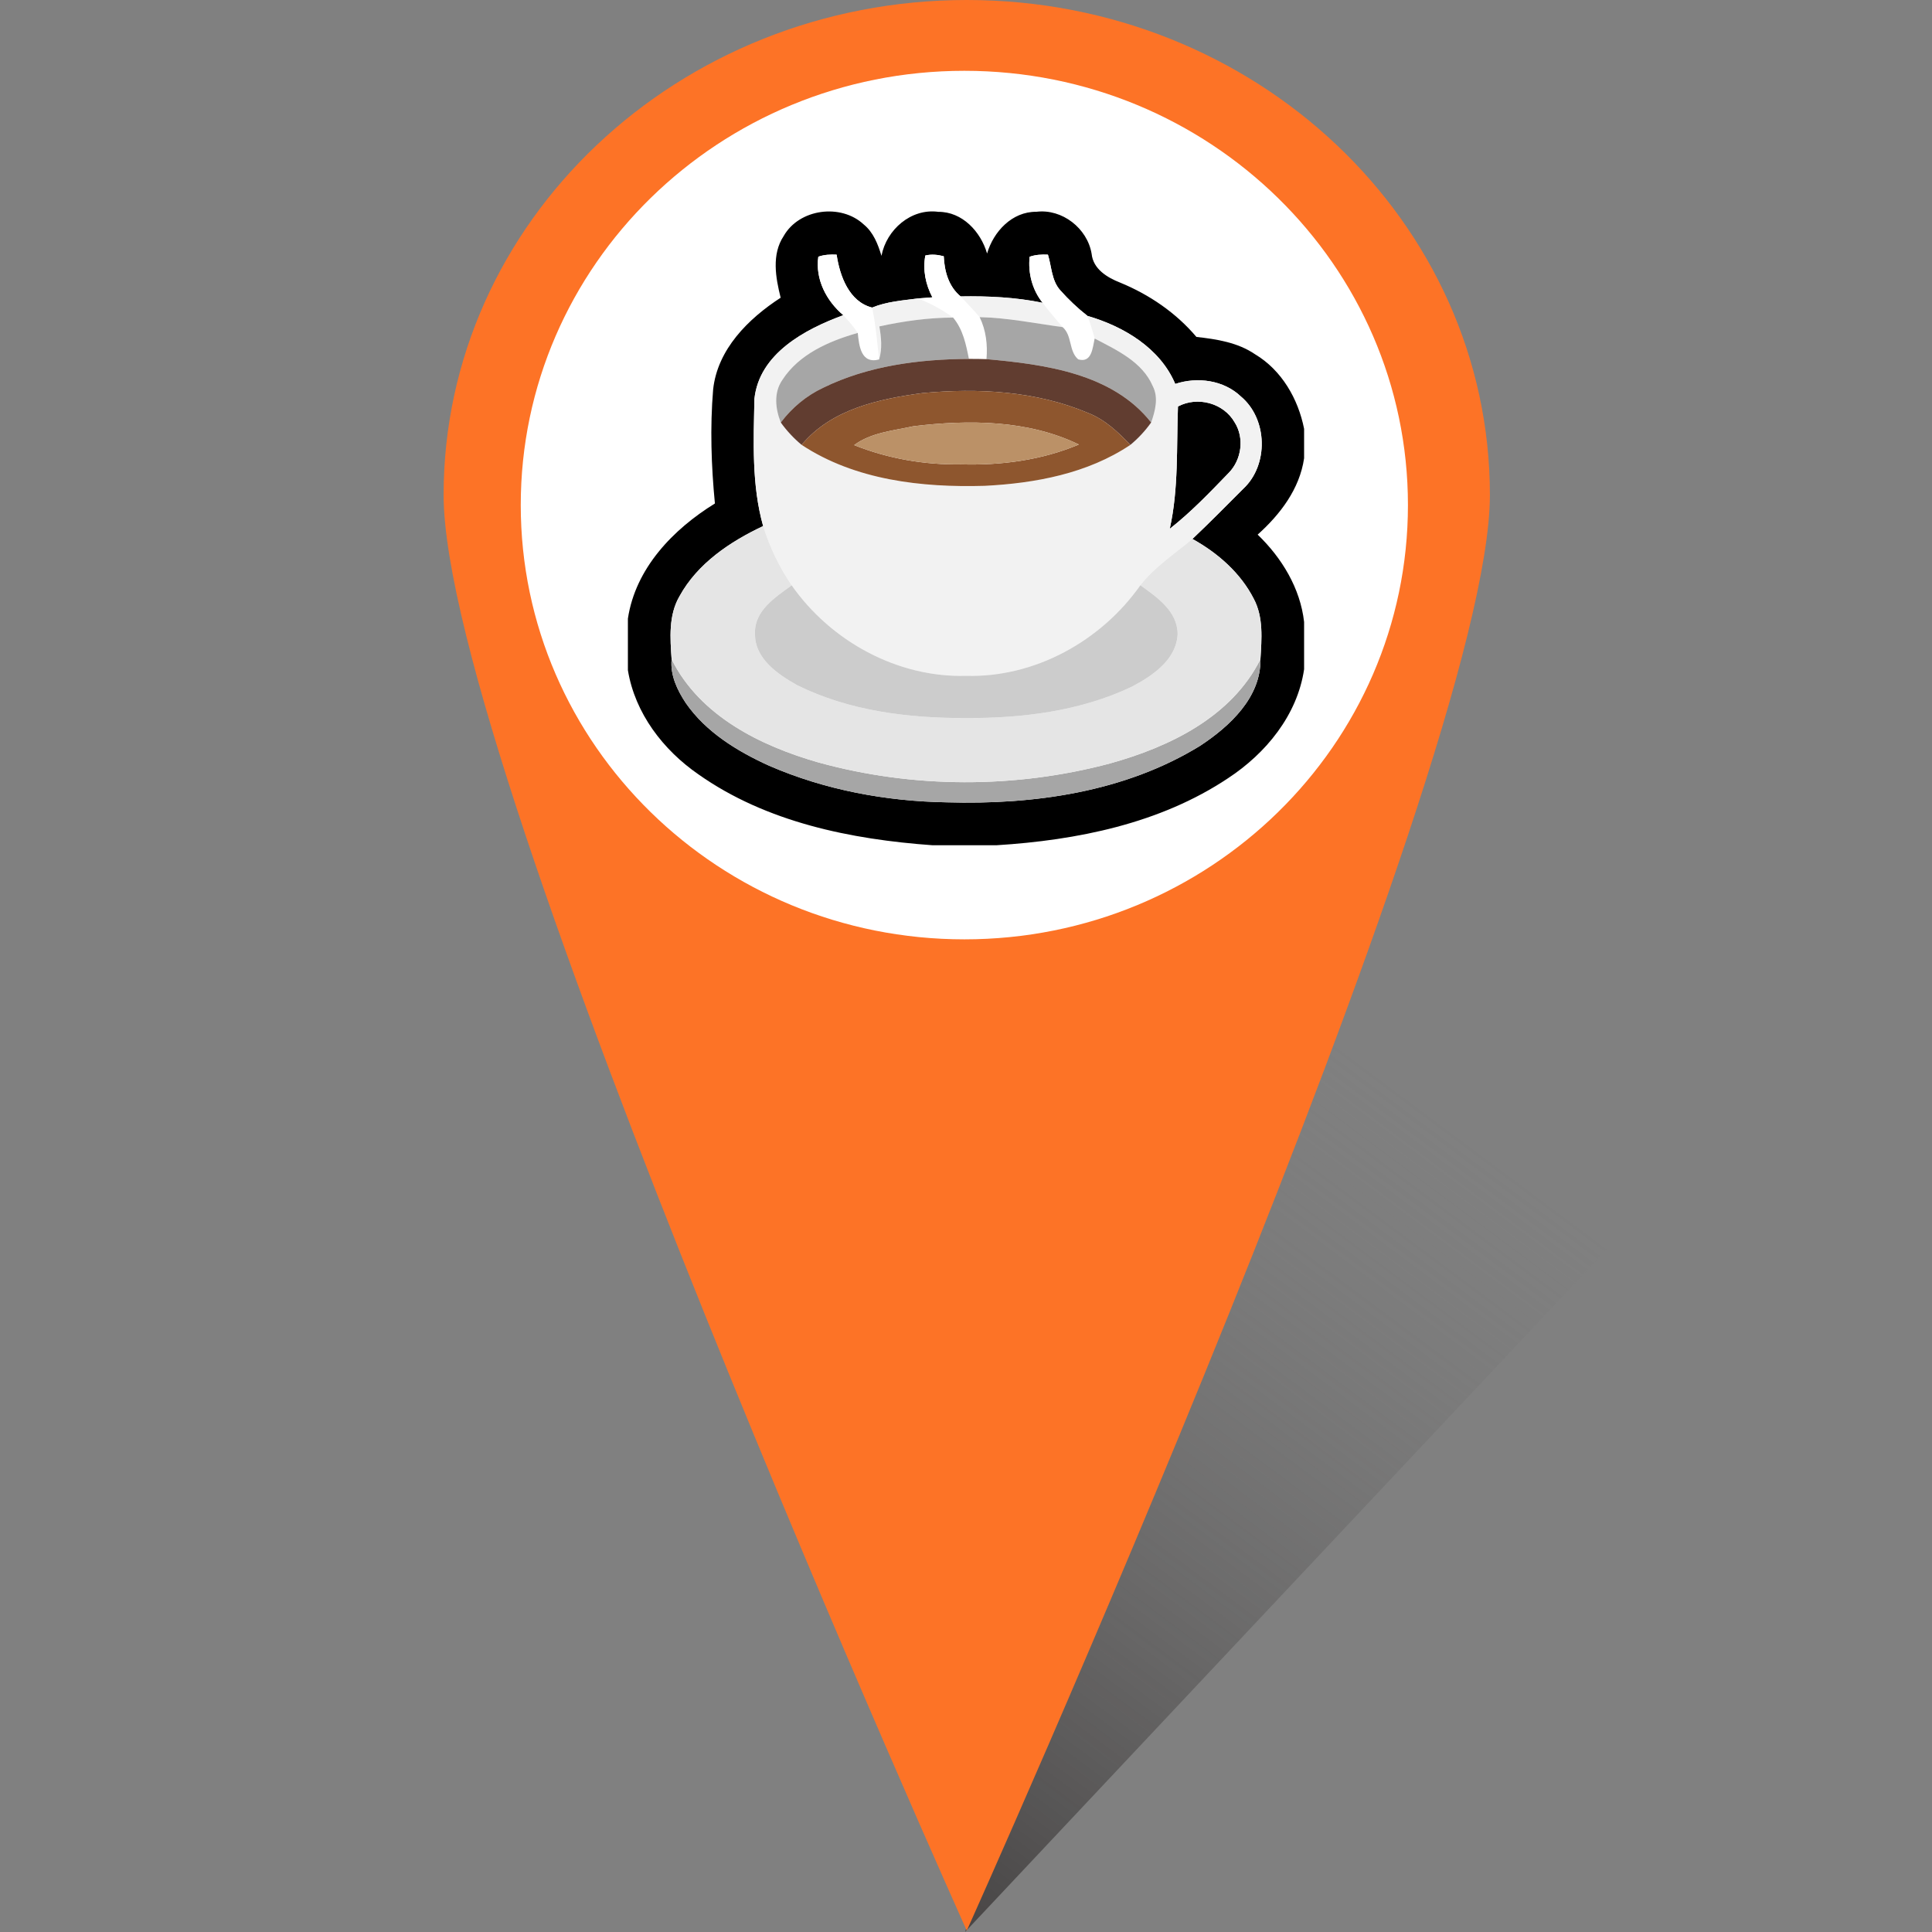
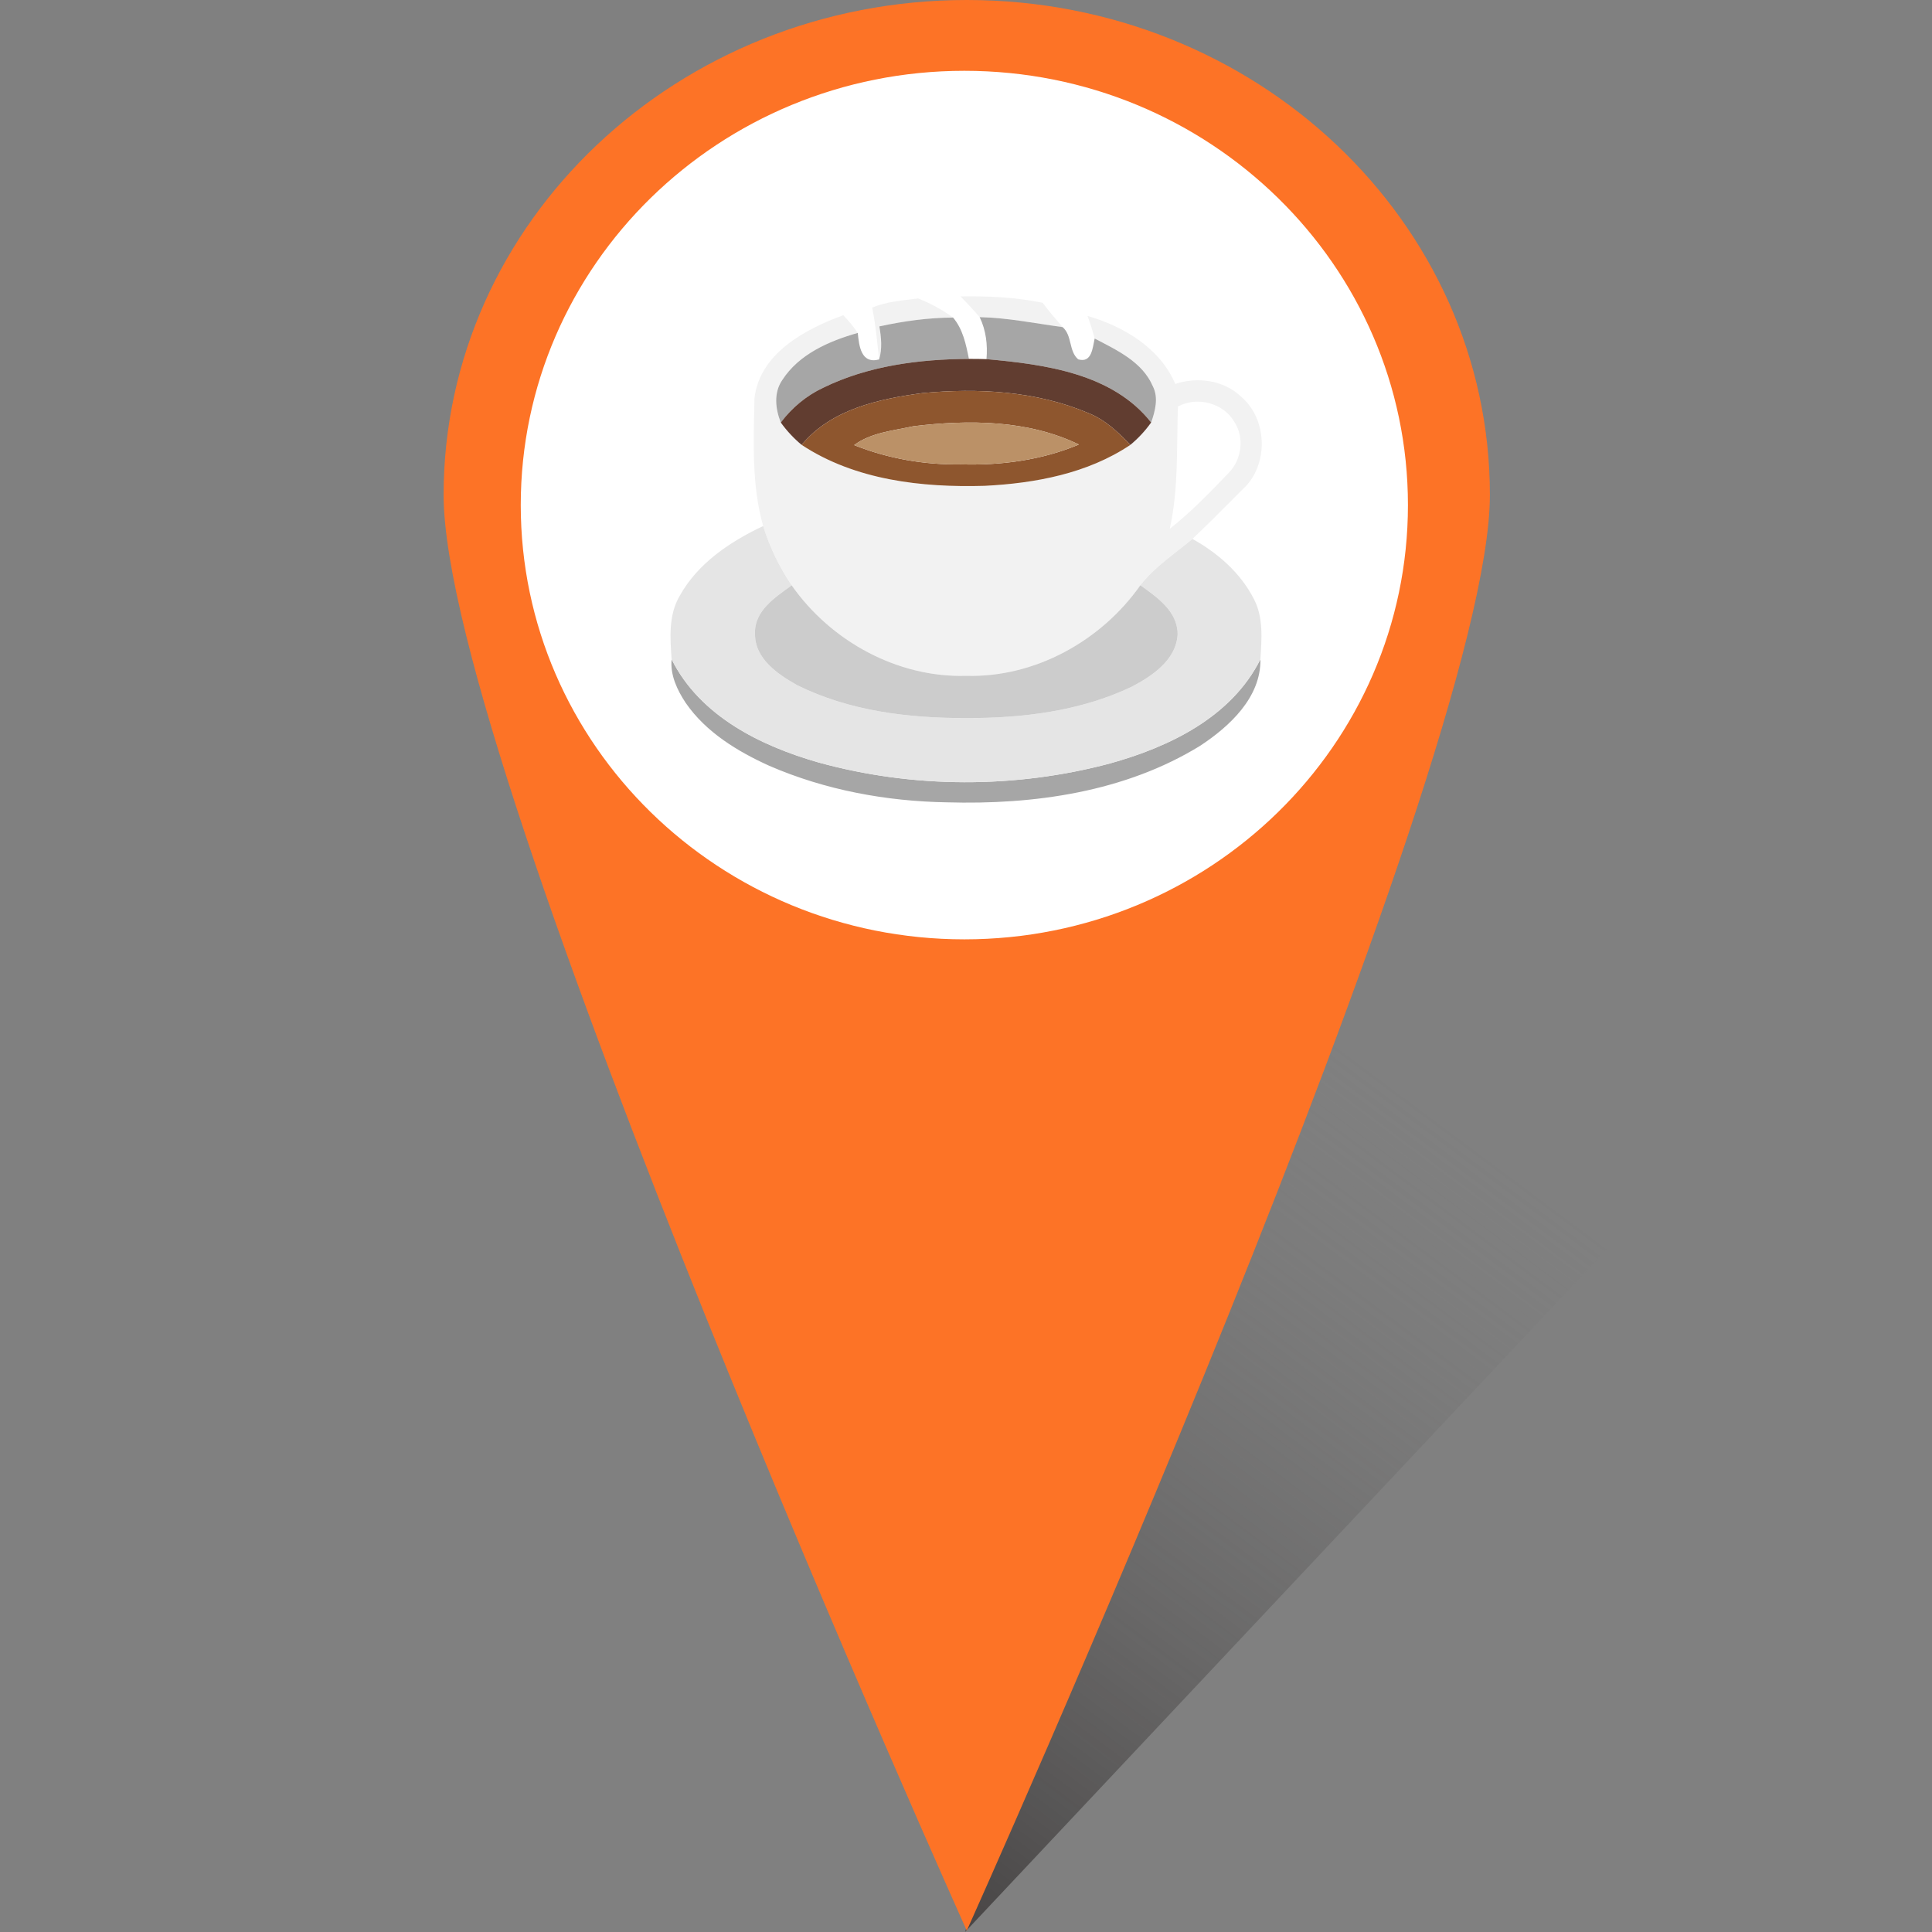
<svg xmlns="http://www.w3.org/2000/svg" width="400" height="400" viewBox="0 0 400 400" fill="none">
  <rect x="0" y="0" width="400" height="400" fill="#808080" stroke="none" />
  <path d="M367.119 222L199.802 400L264.654 198.052L367.119 222Z" fill="url(#paint0_linear_66_15798)" fill-opacity="0.8" />
  <path d="M308.469 102.474C308.469 45.879 259.976 6.10352e-05 200.157 6.10352e-05C140.337 6.10352e-05 91.844 45.879 91.844 102.474C91.844 159.068 200.157 399.714 200.157 399.714C200.157 399.714 308.469 159.068 308.469 102.474Z" fill="#FD7326" />
  <path d="M291.499 104.57C291.499 154.227 250.38 194.482 199.658 194.482C148.935 194.482 107.816 154.227 107.816 104.57C107.816 54.914 148.935 14.659 199.658 14.659C250.38 14.659 291.499 54.914 291.499 104.57Z" fill="white" />
  <g clip-path="url(#clip0_66_15798)">
-     <path d="M162.249 48.874C165.457 43.206 174.11 42.078 178.815 46.463C180.828 48.096 181.771 50.565 182.5 52.967C183.521 47.571 188.615 43.089 194.264 43.857C199.251 43.828 203.053 47.969 204.365 52.49C205.688 47.94 209.547 43.799 214.564 43.847C219.921 43.186 225.122 47.279 226.007 52.529C226.318 55.708 229.244 57.468 231.928 58.518C237.956 60.997 243.478 64.76 247.707 69.757C251.917 70.224 256.272 70.904 259.84 73.344C265.363 76.64 268.775 82.59 270 88.783V94.879C269.067 101.257 265.051 106.497 260.385 110.688C265.382 115.5 269.212 121.781 270 128.771V138.561C268.6 148.07 262.086 155.993 254.231 161.136C240.124 170.528 222.964 173.96 206.3 175H193.078C176.171 173.785 158.71 170.256 144.612 160.329C137.301 155.283 131.458 147.671 130 138.756V128.081C131.565 117.649 139.363 109.579 148.015 104.242C147.257 96.415 146.994 88.492 147.646 80.646C148.54 72.314 154.928 65.985 161.626 61.639C160.586 57.488 159.721 52.685 162.249 48.874ZM169.424 53.151C168.762 57.838 171.096 62.29 174.596 65.256C166.653 68.172 157.174 73.218 156.192 82.61C156.026 91.389 155.599 100.372 158 108.918C151.146 112.146 144.418 116.647 140.685 123.443C138.381 127.4 138.75 132.135 139.051 136.51C138.74 139.796 140.218 142.878 141.978 145.542C146.168 151.599 152.682 155.565 159.274 158.55C170.833 163.567 183.463 165.9 196.024 166.114C214.039 166.639 232.89 164.004 248.475 154.408C254.581 150.393 261.085 144.385 260.958 136.5C261.211 132.32 261.619 127.818 259.587 123.988C256.846 118.611 252.101 114.47 246.881 111.582C250.468 108.189 253.929 104.67 257.419 101.179C262.689 96.26 262.465 86.761 256.943 82.114C253.375 78.692 247.911 77.963 243.322 79.489C240.192 72.061 232.599 67.55 225.161 65.411C223.119 63.817 221.233 62.028 219.512 60.093C217.704 58.071 217.733 55.193 216.965 52.724C215.682 52.665 214.389 52.724 213.174 53.161C212.824 56.554 213.718 60.015 215.867 62.689C210.286 61.542 204.569 61.27 198.882 61.367C196.393 59.315 195.537 56.156 195.392 53.054C194.138 52.724 192.844 52.597 191.581 52.899C191.017 55.883 191.639 58.897 193.039 61.561C192.3 61.62 190.822 61.736 190.083 61.785C186.894 62.203 183.569 62.436 180.565 63.681C175.801 62.485 173.867 57.138 173.215 52.724C171.932 52.665 170.649 52.714 169.424 53.151Z" fill="black" />
-     <path d="M243.886 84.156C247.901 82.007 253.297 83.426 255.592 87.393C257.692 90.66 257.069 95.2 254.367 97.932C250.478 101.957 246.598 106.021 242.185 109.482C244.042 101.16 243.565 92.633 243.886 84.156Z" fill="black" />
    <path d="M169.423 53.151C170.648 52.713 171.931 52.665 173.214 52.723C173.866 57.137 175.8 62.484 180.564 63.68C181.313 67.219 181.595 70.836 182.013 74.423C178.241 75.415 177.861 71.565 177.589 68.93C176.714 67.608 175.674 66.412 174.595 65.255C171.095 62.29 168.761 57.837 169.423 53.151Z" fill="white" />
-     <path d="M191.581 52.899C192.845 52.597 194.138 52.724 195.392 53.054C195.538 56.156 196.394 59.315 198.883 61.367C200.215 62.786 201.576 64.177 202.83 65.664C204.142 68.376 204.502 71.381 204.24 74.356C203.024 74.317 201.819 74.297 200.603 74.307C200.001 71.293 199.369 68.172 197.327 65.751C195.091 64.138 192.651 62.806 190.084 61.785C190.823 61.736 192.301 61.62 193.04 61.561C191.64 58.897 191.017 55.883 191.581 52.899Z" fill="white" />
    <path d="M213.172 53.16C214.388 52.723 215.681 52.665 216.964 52.723C217.732 55.193 217.703 58.07 219.511 60.093C221.232 62.027 223.118 63.816 225.16 65.41C225.724 66.947 226.22 68.502 226.638 70.087C226.2 72.002 226.074 75.21 223.235 74.404C221.242 72.712 222.02 69.484 220.007 67.724C218.597 66.072 217.149 64.438 215.865 62.688C213.717 60.015 212.822 56.554 213.172 53.16Z" fill="white" />
    <path d="M198.883 61.367C204.571 61.27 210.287 61.542 215.868 62.689C217.151 64.439 218.6 66.072 220.01 67.725C214.293 66.957 208.615 65.781 202.831 65.664C201.576 64.177 200.215 62.786 198.883 61.367Z" fill="#F2F2F2" />
    <path d="M180.567 63.681C183.571 62.437 186.896 62.204 190.085 61.786C192.652 62.806 195.092 64.138 197.328 65.752C192.185 65.772 187.081 66.481 182.064 67.58C182.453 69.845 182.696 72.179 182.016 74.424C181.597 70.837 181.316 67.22 180.567 63.681Z" fill="#F2F2F2" />
    <path d="M156.192 82.609C157.173 73.218 166.653 68.172 174.596 65.255C175.675 66.412 176.715 67.608 177.59 68.93C171.669 70.603 165.408 73.325 161.957 78.692C160.148 81.326 160.537 84.651 161.655 87.48C162.89 89.192 164.339 90.757 165.972 92.108C177.055 99.419 190.861 100.965 203.85 100.586C214.321 100.061 225.171 98.048 234.028 92.108C235.661 90.757 237.11 89.201 238.335 87.471C239.171 85.079 239.9 82.357 238.675 79.955C236.507 74.9 231.218 72.489 226.639 70.087C226.221 68.503 225.725 66.947 225.161 65.411C232.598 67.55 240.191 72.061 243.322 79.489C247.911 77.962 253.375 78.692 256.943 82.114C262.465 86.761 262.689 96.26 257.419 101.179C253.929 104.669 250.468 108.189 246.88 111.582C243.196 114.673 239.083 117.337 236.098 121.168C227.99 132.708 214.253 140.321 200.029 139.922C185.805 140.33 172 132.747 163.911 121.187C161.344 117.425 159.361 113.264 158 108.918C155.598 100.372 156.026 91.389 156.192 82.609ZM243.886 84.155C243.565 92.633 244.041 101.16 242.185 109.482C246.598 106.021 250.478 101.957 254.366 97.932C257.069 95.2 257.691 90.659 255.591 87.393C253.297 83.426 247.901 82.007 243.886 84.155Z" fill="#F2F2F2" />
    <path d="M182.062 67.579C187.079 66.481 192.183 65.771 197.326 65.751C199.368 68.172 200 71.293 200.603 74.307C190.326 74.356 179.768 75.717 170.444 80.276C166.964 81.91 163.96 84.408 161.655 87.481C160.537 84.651 160.148 81.326 161.957 78.692C165.408 73.325 171.669 70.603 177.59 68.931C177.862 71.565 178.242 75.415 182.014 74.424C182.694 72.178 182.451 69.844 182.062 67.579Z" fill="#A6A6A6" />
    <path d="M202.829 65.664C208.614 65.781 214.292 66.957 220.008 67.725C222.021 69.485 221.243 72.713 223.236 74.404C226.075 75.211 226.201 72.003 226.639 70.088C231.218 72.489 236.507 74.9 238.675 79.956C239.9 82.357 239.171 85.079 238.335 87.471C230.333 77.302 216.314 75.435 204.239 74.356C204.501 71.381 204.142 68.377 202.829 65.664Z" fill="#A6A6A6" />
    <path d="M139.05 136.51C144.922 148.235 157.405 154.409 169.461 157.86C189.061 163.256 210.139 163.295 229.778 158.074C242.105 154.652 254.958 148.478 260.957 136.5C261.083 144.385 254.579 150.394 248.474 154.409C232.889 164.005 214.037 166.639 196.022 166.114C183.461 165.9 170.832 163.567 159.272 158.55C152.68 155.566 146.167 151.599 141.976 145.542C140.217 142.878 138.739 139.796 139.05 136.51Z" fill="#A6A6A6" />
    <path d="M170.443 80.277C179.767 75.717 190.325 74.356 200.602 74.307C201.817 74.297 203.022 74.317 204.238 74.356C216.313 75.435 230.332 77.302 238.333 87.471C237.108 89.202 235.66 90.757 234.027 92.109C231.499 89.464 228.767 86.868 225.296 85.507C214.524 80.947 202.507 80.306 190.986 81.385C181.954 82.591 172.077 84.72 165.971 92.109C164.338 90.757 162.889 89.192 161.654 87.481C163.958 84.409 166.963 81.91 170.443 80.277Z" fill="#613D30" />
    <path d="M190.987 81.385C202.508 80.306 214.525 80.947 225.297 85.507C228.768 86.868 231.5 89.464 234.028 92.108C225.171 98.049 214.321 100.061 203.85 100.586C190.861 100.965 177.056 99.419 165.972 92.108C172.078 84.719 181.956 82.59 190.987 81.385ZM189.121 88.249C184.96 89.162 180.332 89.551 176.842 92.157C183.861 94.957 191.425 96.269 198.979 96.143C207.272 96.376 215.672 95.278 223.362 92.031C212.824 86.917 200.525 86.868 189.121 88.249Z" fill="#8E562E" />
    <path d="M189.121 88.249C200.525 86.868 212.824 86.917 223.363 92.031C215.672 95.278 207.272 96.376 198.979 96.143C191.425 96.269 183.861 94.957 176.842 92.157C180.332 89.551 184.96 89.162 189.121 88.249Z" fill="#BB9167" />
    <path d="M157.999 108.917C159.36 113.263 161.343 117.424 163.91 121.187C160.527 123.647 156.103 126.456 156.317 131.22C156.239 136.354 161.032 139.601 165.018 141.847C175.8 147.204 188.079 148.711 199.989 148.662C211.656 148.72 223.643 147.252 234.279 142.197C238.577 139.951 243.564 136.616 243.817 131.269C243.788 126.534 239.539 123.637 236.097 121.167C239.082 117.337 243.195 114.673 246.879 111.581C252.1 114.469 256.845 118.611 259.586 123.987C261.618 127.817 261.21 132.319 260.957 136.499C254.959 148.477 242.106 154.651 229.778 158.073C210.139 163.294 189.061 163.255 169.461 157.859C157.406 154.408 144.922 148.234 139.05 136.509C138.749 132.134 138.379 127.399 140.684 123.442C144.417 116.647 151.145 112.145 157.999 108.917Z" fill="#E5E5E5" />
    <path d="M156.318 131.221C156.104 126.457 160.528 123.647 163.911 121.187C172 132.747 185.806 140.33 200.029 139.922C214.253 140.321 227.99 132.708 236.099 121.168C239.54 123.637 243.789 126.535 243.818 131.269C243.565 136.617 238.578 139.951 234.281 142.197C223.644 147.253 211.657 148.721 199.99 148.662C188.081 148.711 175.801 147.204 165.019 141.847C161.033 139.601 156.24 136.354 156.318 131.221Z" fill="#CCCCCC" />
  </g>
  <defs>
    <linearGradient id="paint0_linear_66_15798" x1="199.571" y1="400.625" x2="315.518" y2="245.298" gradientUnits="userSpaceOnUse">
      <stop stop-color="#393636" />
      <stop offset="1" stop-color="#727272" stop-opacity="0" />
    </linearGradient>
    <clipPath id="clip0_66_15798">
      <rect width="140" height="140" fill="white" transform="translate(130 35)" />
    </clipPath>
  </defs>
</svg>